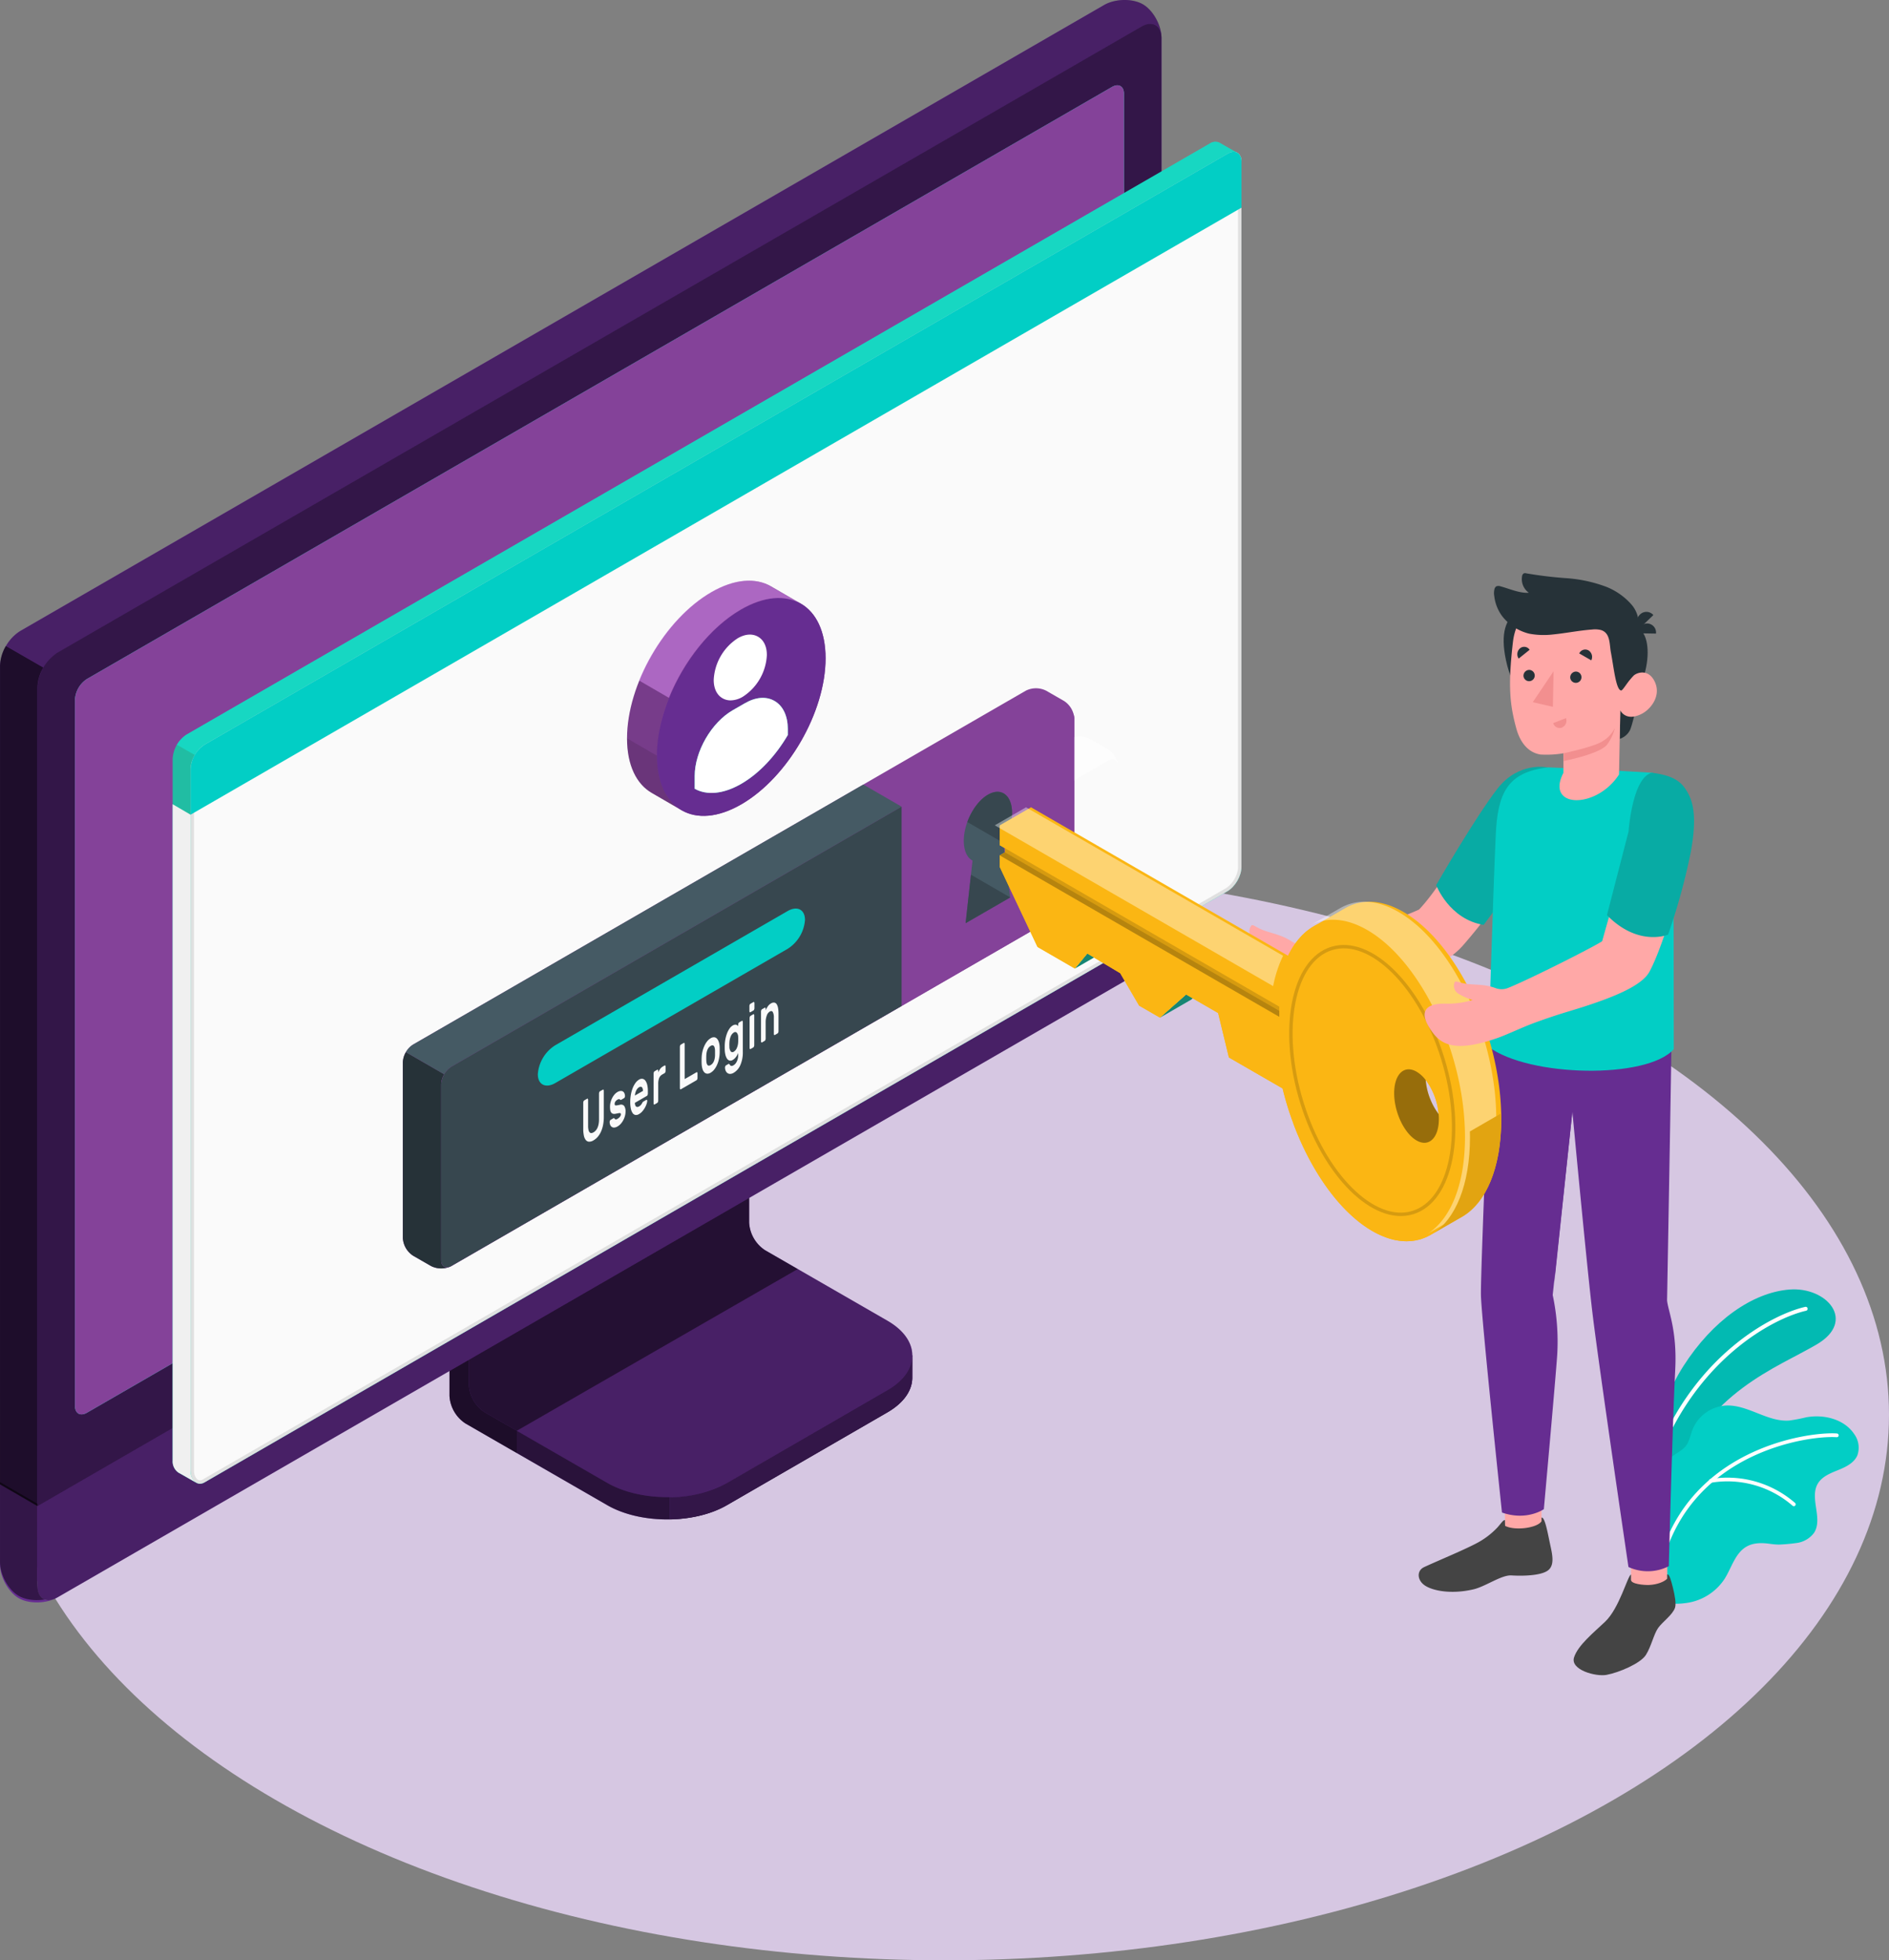
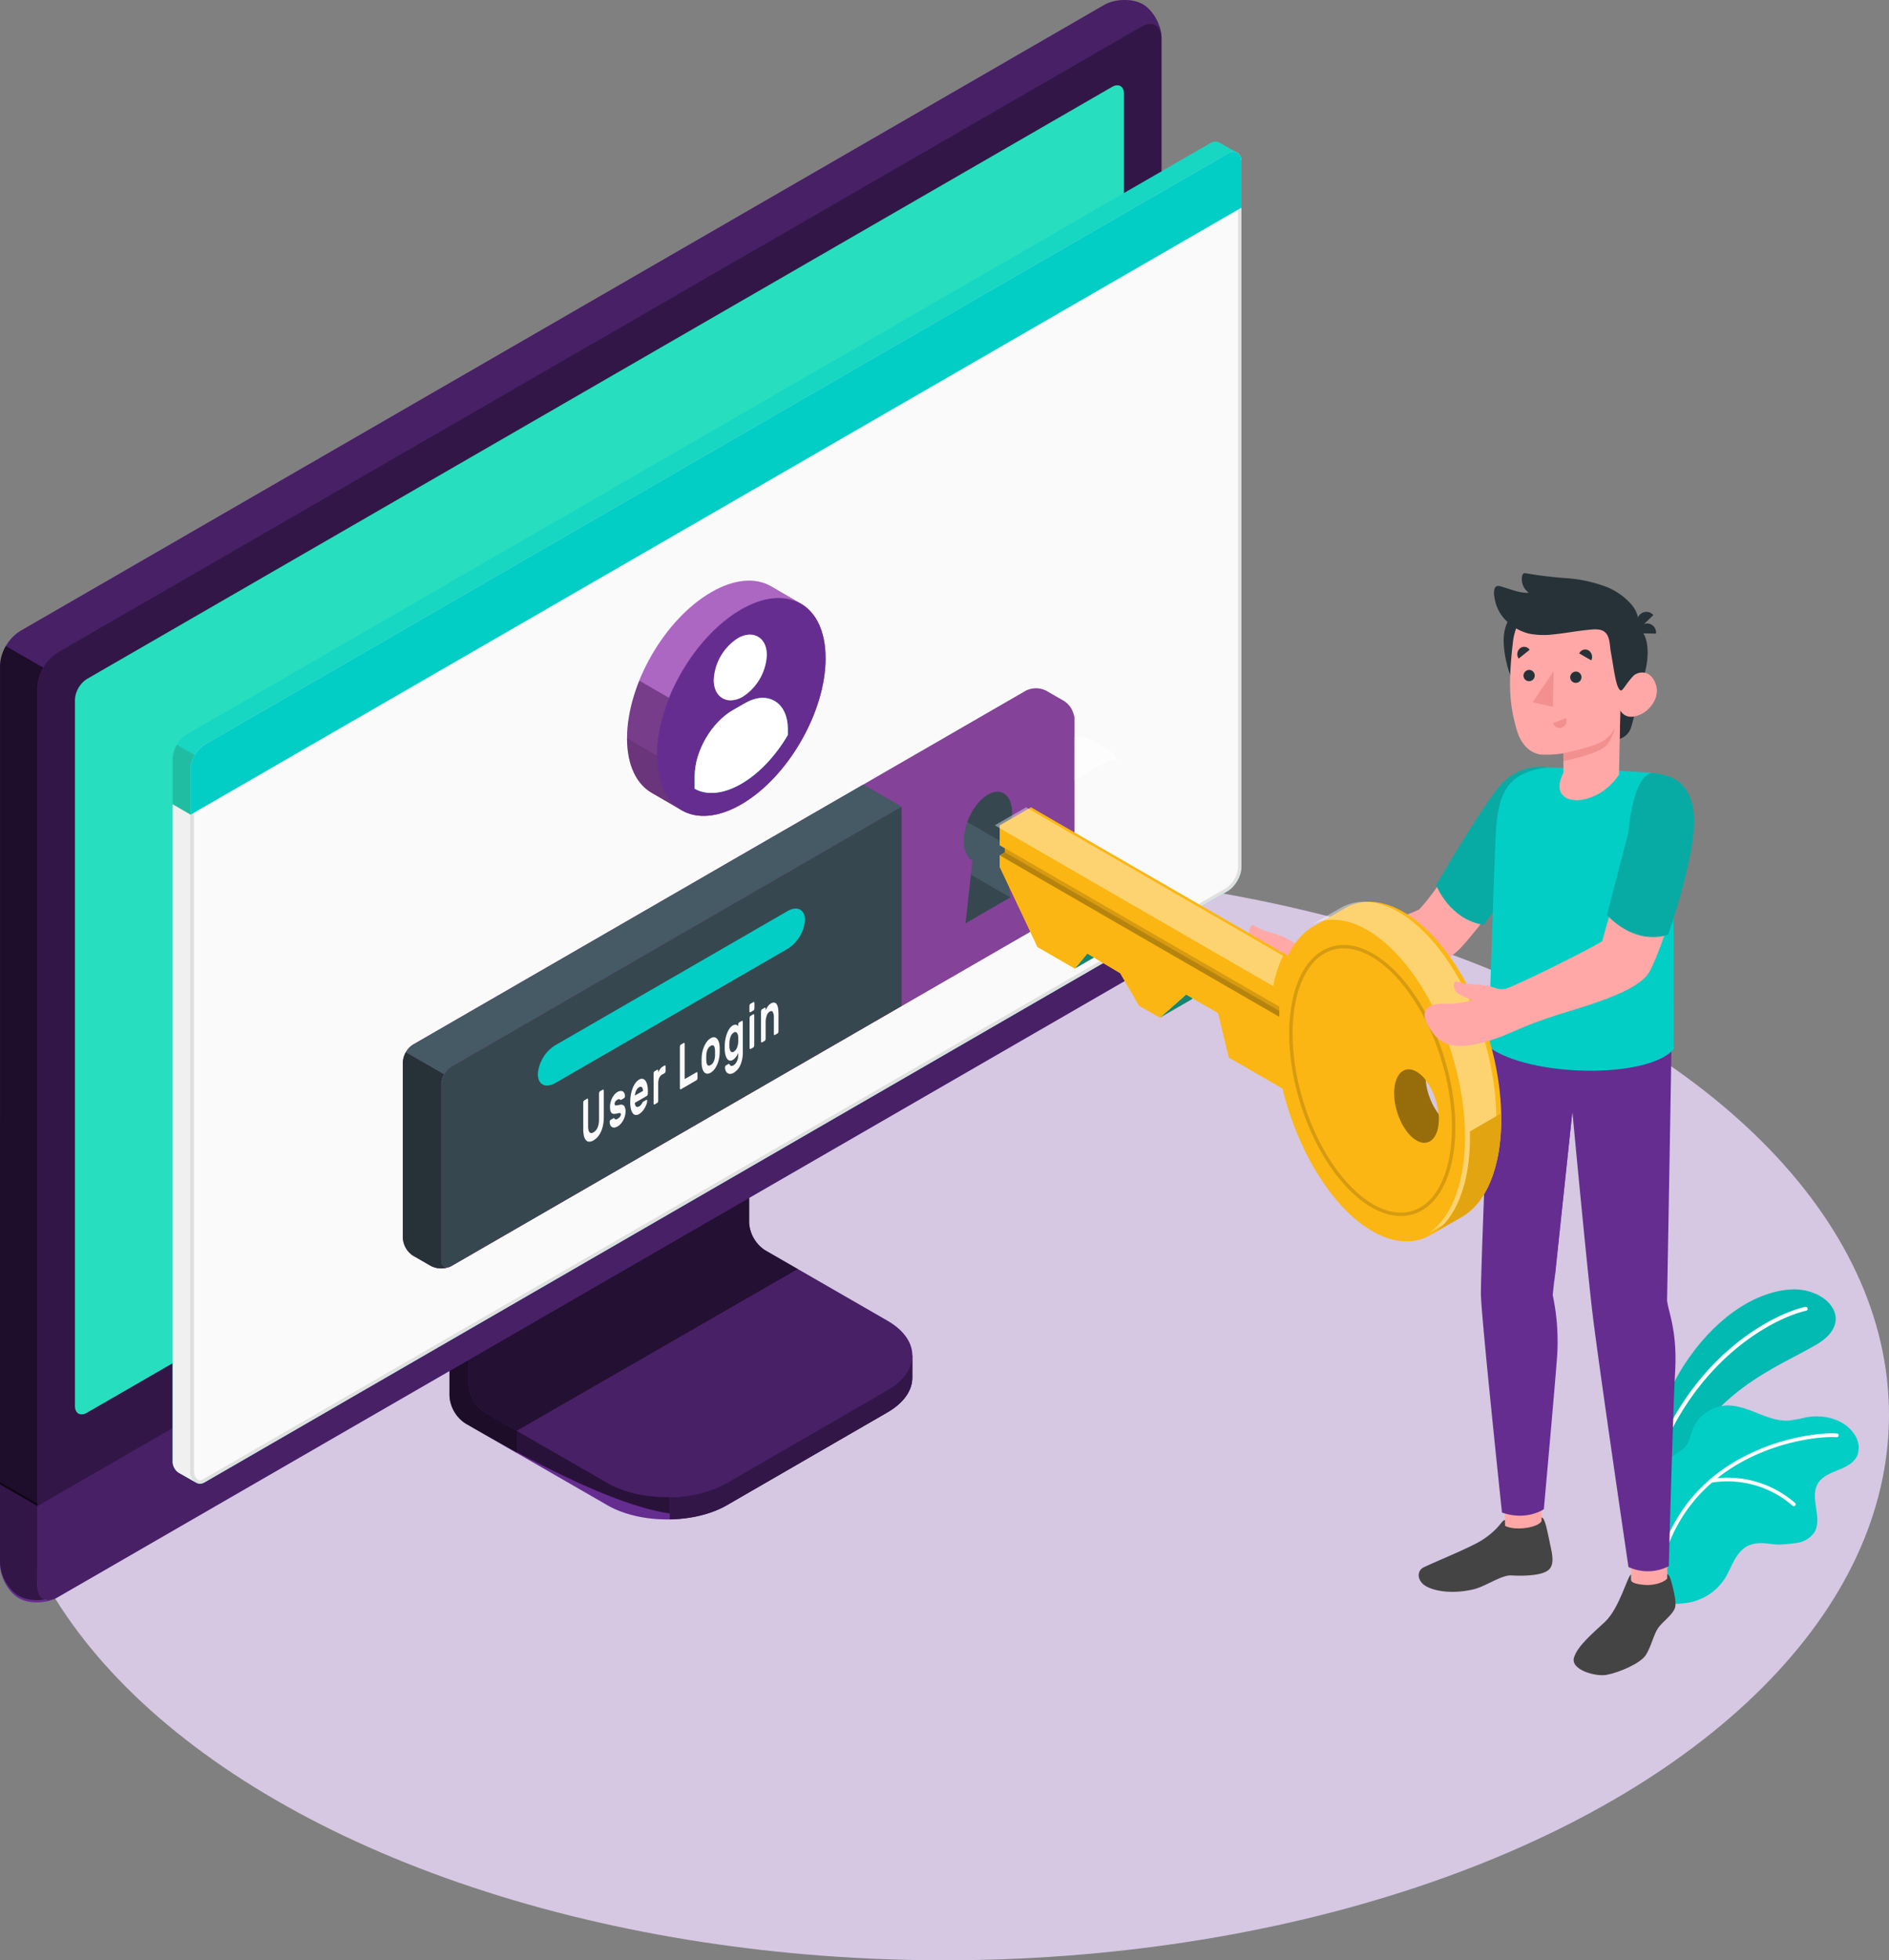
<svg xmlns="http://www.w3.org/2000/svg" width="557.045" height="577.852" viewBox="0 0 557.045 577.852">
  <rect x="0" y="0" width="557.045" height="577.852" fill="#808080" stroke="none" />
  <g id="login" transform="translate(-5.525 19.351)">
    <g id="Floor" transform="translate(5.527 236.892)">
      <ellipse id="Floor-2" data-name="Floor" cx="278.521" cy="160.804" rx="278.521" ry="160.804" transform="translate(0 0)" fill="#d6c7e2" />
    </g>
    <g id="Shadow" transform="translate(29.887 262.985)">
      <path id="Shadow-2" data-name="Shadow" d="M386.084,403.016c-17.745-10.245-17.745-26.855,0-37.1s46.514-10.244,64.259,0,17.744,26.854,0,37.1S403.829,413.261,386.084,403.016Z" transform="translate(23.493 -214.093)" fill="#d6c7e2" />
    </g>
    <g id="Device" transform="translate(5.526 -19.351)">
      <g id="Device-2" data-name="Device" transform="translate(0 0)">
        <g id="Group_692" data-name="Group 692" transform="translate(132.54 305.332)">
          <g id="Group_690" data-name="Group 690" transform="translate(0.009)">
            <path id="Path_3137" data-name="Path 3137" d="M237.616,392.857l47.325-27.364c4.878-2.816,7.317-6.507,7.319-10.2s.02-6.583.02-6.583l-49.1-27.688a10.41,10.41,0,0,1-4.71-8.159V254.516l-82.661,47.765,0,58.347a10.415,10.415,0,0,0,4.71,8.16l41.77,24.068C212.04,398.491,227.859,398.489,237.616,392.857Z" transform="translate(-155.803 -254.516)" fill="#662d91" />
          </g>
          <g id="Group_691" data-name="Group 691" transform="translate(0 0)" opacity="0.6">
-             <path id="Path_3138" data-name="Path 3138" d="M237.616,392.857l47.325-27.364c4.878-2.816,7.317-6.507,7.319-10.2s.02-6.583.02-6.583l-49.1-27.688a10.41,10.41,0,0,1-4.71-8.159V254.516l-82.661,47.765,0,58.347a10.415,10.415,0,0,0,4.71,8.16l41.77,24.068C212.04,398.491,227.859,398.489,237.616,392.857Z" transform="translate(-155.803 -254.516)" />
+             <path id="Path_3138" data-name="Path 3138" d="M237.616,392.857l47.325-27.364c4.878-2.816,7.317-6.507,7.319-10.2s.02-6.583.02-6.583l-49.1-27.688a10.41,10.41,0,0,1-4.71-8.159V254.516l-82.661,47.765,0,58.347a10.415,10.415,0,0,0,4.71,8.16C212.04,398.491,227.859,398.489,237.616,392.857Z" transform="translate(-155.803 -254.516)" />
          </g>
          <path id="Path_3139" data-name="Path 3139" d="M175.653,360.836v6.555l-15.15-8.732A10.42,10.42,0,0,1,155.8,350.5V292.158l15.748-9.085c.326,4,.68,8.133,1.006,12.159l-11.043,6.391v45.586a10.349,10.349,0,0,0,4.706,8.16Z" transform="translate(-155.797 -244.39)" opacity="0.3" />
          <path id="Path_3140" data-name="Path 3140" d="M160.012,354.866a10.413,10.413,0,0,0,4.711,8.16l36.06,20.771c9.757,5.634,25.577,5.635,35.336,0l47.348-27.361c9.758-5.631,9.76-14.762,0-20.4l-36.083-20.786a10.413,10.413,0,0,1-4.711-8.16V261.507l-82.662,47.765Z" transform="translate(-154.302 -252.037)" fill="#662d91" />
          <path id="Path_3141" data-name="Path 3141" d="M160.012,354.866a10.413,10.413,0,0,0,4.711,8.16l36.06,20.771c9.757,5.634,25.577,5.635,35.336,0l47.348-27.361c9.758-5.631,9.76-14.762,0-20.4l-36.083-20.786a10.413,10.413,0,0,1-4.711-8.16V261.507l-82.662,47.765Z" transform="translate(-154.301 -252.037)" opacity="0.3" />
          <path id="Path_3142" data-name="Path 3142" d="M256.981,320.805V320.8l-9.595-5.54a10.413,10.413,0,0,1-4.711-8.16V261.507l-82.664,47.765v45.594a10.413,10.413,0,0,0,4.711,8.16l9.429,5.444Z" transform="translate(-154.302 -252.037)" opacity="0.5" />
          <path id="Path_3143" data-name="Path 3143" d="M275.268,324.058v6.582c0,3.7-2.449,7.37-7.318,10.2l-47.333,27.348c-4.677,2.72-10.743,4.08-16.863,4.188v-6.555a35.417,35.417,0,0,0,16.863-4.188l47.333-27.376C272.819,331.455,275.268,327.757,275.268,324.058Z" transform="translate(-138.792 -229.858)" fill="#662d91" />
          <path id="Path_3144" data-name="Path 3144" d="M275.268,324.058v6.582c0,3.7-2.449,7.37-7.318,10.2l-47.333,27.348c-4.677,2.72-10.743,4.08-16.863,4.188v-6.555a35.417,35.417,0,0,0,16.863-4.188l47.333-27.376C272.819,331.455,275.268,327.757,275.268,324.058Z" transform="translate(-138.792 -229.81)" opacity="0.5" />
        </g>
        <path id="Path_3145" data-name="Path 3145" d="M63.477,493.939c3.051,1.761,8.16,1.666,11.412-.211L394.568,309.166a13.013,13.013,0,0,0,5.887-10.2V40.359c0-3.755-2.472-8.228-5.524-9.989s-8.16-1.666-11.412.211L63.845,215.143a13.014,13.014,0,0,0-5.888,10.2l0,258.607C57.953,487.706,60.426,492.177,63.477,493.939Z" transform="translate(-57.95 -29.109)" fill="#662d91" />
        <path id="Path_3146" data-name="Path 3146" d="M72,491.879,391.675,307.317a13.015,13.015,0,0,0,5.89-10.2V38.51c0-3.756-2.637-5.277-5.89-3.4L72,219.671a13.014,13.014,0,0,0-5.888,10.2l0,258.607C66.11,492.234,68.747,493.756,72,491.879Z" transform="translate(-55.058 -27.266)" fill="#662d91" />
        <path id="Path_3147" data-name="Path 3147" d="M72,491.879,391.675,307.317a13.015,13.015,0,0,0,5.89-10.2V38.51c0-3.756-2.637-5.277-5.89-3.4L72,219.671a13.014,13.014,0,0,0-5.888,10.2l0,258.607C66.11,492.234,68.747,493.756,72,491.879Z" transform="translate(-55.058 -27.266)" opacity="0.5" />
        <path id="Path_3148" data-name="Path 3148" d="M74.026,385.9c-3.265,1.441-7.779,1.387-10.554-.217-3.046-1.769-5.521-6.23-5.521-10.01V352.131l11.043,6.392V382.07C68.994,385.5,71.169,387.047,74.026,385.9Z" transform="translate(-57.951 85.429)" fill="#662d91" />
        <path id="Path_3149" data-name="Path 3149" d="M74.026,385.9c-3.265,1.441-7.779,1.387-10.554-.217-3.046-1.769-5.521-6.23-5.521-10.01V352.131l11.043,6.392V382.07C68.994,385.5,71.169,387.047,74.026,385.9Z" transform="translate(-57.948 84.753)" opacity="0.5" />
        <path id="Path_3150" data-name="Path 3150" d="M66.1,406.955l.009,23.537c0,3.755,2.637,5.277,5.888,3.4L391.678,249.332a13.017,13.017,0,0,0,5.888-10.2V215.543Z" transform="translate(-55.06 36.997)" fill="#662d91" />
        <path id="Path_3151" data-name="Path 3151" d="M66.11,406.9v23.587c0,3.755,2.637,5.277,5.888,3.4L391.675,249.332a13.016,13.016,0,0,0,5.888-10.2V215.543Z" transform="translate(-55.069 36.997)" opacity="0.3" />
        <path id="Path_3152" data-name="Path 3152" d="M74.264,436.937l0-208.138a7.809,7.809,0,0,1,3.533-6.12L380.085,48.154c1.951-1.126,3.533-.213,3.533,2.04l.011,208.144a7.811,7.811,0,0,1-3.534,6.12L77.8,438.977C75.846,440.1,74.264,439.19,74.264,436.937Z" transform="translate(-52.167 -22.527)" fill="#27debf" />
-         <path id="Path_3153" data-name="Path 3153" d="M74.264,436.937l0-208.138a7.809,7.809,0,0,1,3.533-6.12L380.085,48.154c1.951-1.126,3.533-.213,3.533,2.04l.011,208.144a7.811,7.811,0,0,1-3.534,6.12L77.8,438.977C75.846,440.1,74.264,439.19,74.264,436.937Z" transform="translate(-52.167 -22.527)" fill="#844299" />
        <path id="Path_3154" data-name="Path 3154" d="M189.9,291.923a12.214,12.214,0,0,0-5.525,9.571c0,3.523,2.475,4.951,5.527,3.189a12.213,12.213,0,0,0,5.525-9.57C195.424,291.59,192.95,290.163,189.9,291.923Z" transform="translate(-13.123 63.813)" fill="#27debf" />
        <path id="Path_3155" data-name="Path 3155" d="M70.734,176.044a12.5,12.5,0,0,0-1.741,5.821V423.218l-11.043-6.392L57.958,175.5a12.178,12.178,0,0,1,1.734-5.821Z" transform="translate(-57.951 20.735)" opacity="0.7" />
        <path id="Path_3156" data-name="Path 3156" d="M399.942,39.384c-.417-3.036-2.869-4.136-5.836-2.437L74.441,221.52a12.1,12.1,0,0,0-4.164,4.373l-11.043-6.379a12.115,12.115,0,0,1,4.163-4.373L383.064,30.583c3.259-1.88,8.355-1.978,11.419-.209C397.268,31.976,399.566,35.861,399.942,39.384Z" transform="translate(-57.435 -29.108)" opacity="0.3" />
      </g>
    </g>
    <g id="Window" transform="translate(56.441 22.429)">
      <g id="Window-2" data-name="Window" transform="translate(-0.001 0)">
        <g id="Window-3" data-name="Window">
          <g id="Window-4" data-name="Window">
            <path id="Path_3157" data-name="Path 3157" d="M404.321,60.27a2.9,2.9,0,0,0-3,.238L99.667,234.688a9.117,9.117,0,0,0-4.127,7.145l0,206.87a4.02,4.02,0,0,0,1.739,3.586c.676.363,4.22,2.426,5.272,2.991a2.368,2.368,0,0,0,2.392-.138L406.586,280.893a9.106,9.106,0,0,0,4.13-7.141V65.879a2.855,2.855,0,0,0-1.28-2.711C408.695,62.781,405.081,60.725,404.321,60.27Z" transform="translate(-95.537 -59.952)" fill="#27debf" />
            <g id="Group_693" data-name="Group 693" transform="translate(0 2.981)">
              <g id="Path_3158" data-name="Path 3158" transform="translate(-94.156 -62.153)" fill="#fafafa" stroke-miterlimit="10">
                <path d="M 102.202 454.262 C 100.931 454.262 99.935 452.792 99.935 450.915 L 99.935 244.045 C 99.935 242.858 100.34 241.503 101.076 240.228 C 101.812 238.952 102.783 237.923 103.811 237.33 L 405.457 63.149 C 406.02 62.825 406.571 62.653 407.051 62.653 C 408.168 62.653 408.835 63.568 408.835 65.099 L 408.835 272.972 C 408.835 274.158 408.429 275.513 407.692 276.787 C 406.955 278.061 405.983 279.088 404.955 279.68 L 103.315 453.93 C 102.933 454.15 102.558 454.262 102.202 454.262 Z" stroke="none" />
                <path d="M 407.051 63.153 C 406.659 63.153 406.194 63.302 405.707 63.582 L 104.061 237.763 C 102.096 238.898 100.435 241.775 100.435 244.045 L 100.435 450.915 C 100.435 452.485 101.228 453.762 102.202 453.762 C 102.469 453.762 102.76 453.672 103.065 453.497 L 404.706 279.247 C 406.673 278.114 408.335 275.241 408.335 272.972 L 408.335 65.099 C 408.335 64.436 408.187 63.886 407.919 63.55 C 407.706 63.283 407.422 63.153 407.051 63.153 M 407.051 62.153 C 408.405 62.153 409.335 63.232 409.335 65.099 L 409.335 272.972 C 409.335 275.604 407.484 278.801 405.204 280.113 L 103.565 454.363 C 101.284 455.675 99.435 453.546 99.435 450.915 L 99.435 244.045 C 99.435 241.413 101.281 238.213 103.561 236.897 L 405.207 62.716 C 405.87 62.334 406.496 62.153 407.051 62.153 Z" stroke="none" fill="#e0e0e0" />
              </g>
              <path id="Path_3159" data-name="Path 3159" d="M97.277,401.172c.447.237,3.655,2.067,5.061,2.868a4.2,4.2,0,0,1-1.517-3.465V207.206l-5.283-3.091V397.589A4.014,4.014,0,0,0,97.277,401.172Z" transform="translate(-95.538 -11.816)" fill="#f0f0f0" />
            </g>
            <g id="Group_694" data-name="Group 694">
              <path id="Path_3160" data-name="Path 3160" d="M409.332,65.068c-.016-2.608-1.854-3.661-4.125-2.352L103.561,236.9a9.121,9.121,0,0,0-4.126,7.148l0,13.5L409.332,78.611Z" transform="translate(-94.156 -59.172)" fill="#02cec5" />
              <path id="Path_3161" data-name="Path 3161" d="M406.258,63.5,104.618,237.676a8.489,8.489,0,0,0-2.907,3.064L96.467,237.7a8.25,8.25,0,0,1,2.872-3.014l301.65-174.18a2.9,2.9,0,0,1,3-.245c.741.454,4.167,2.4,5.036,2.869A2.985,2.985,0,0,0,406.258,63.5Z" transform="translate(-95.209 -59.952)" fill="#02cec5" opacity="0.4" />
              <path id="Path_3162" data-name="Path 3162" d="M95.538,208.717l0-13.417a8.512,8.512,0,0,1,1.256-4.126l5.257,3.023a8.333,8.333,0,0,0-1.233,4.1v13.5Z" transform="translate(-95.538 -13.423)" opacity="0.15" />
            </g>
          </g>
        </g>
        <g id="Group_699" data-name="Group 699" transform="translate(67.881 161.11)">
          <g id="Group_695" data-name="Group 695">
            <path id="Path_3163" data-name="Path 3163" d="M329.332,179.612,148.665,283.92a6.663,6.663,0,0,0-3.015,5.222v51.794a6.651,6.651,0,0,0,3.018,5.218l5.277,3.037a6.678,6.678,0,0,0,6.032,0L340.62,244.893a6.664,6.664,0,0,0,3.017-5.222l.022-51.809a6.648,6.648,0,0,0-3.015-5.218l-5.279-3.037A6.674,6.674,0,0,0,329.332,179.612Z" transform="translate(-145.65 -178.89)" fill="#844299" />
            <path id="Path_3164" data-name="Path 3164" d="M343.4,187.374c-.209-1.559-1.477-2.131-2.994-1.253l-180.66,104.3a6.056,6.056,0,0,0-2.131,2.255l-11.308-6.53a6.152,6.152,0,0,1,2.117-2.228L329.1,179.617a6.664,6.664,0,0,1,6.029-.014l5.279,3.036A6.732,6.732,0,0,1,343.4,187.374Z" transform="translate(-132.492 -164.702)" fill="#fff" opacity="0.5" />
            <path id="Path_3165" data-name="Path 3165" d="M159.466,321.351a6.723,6.723,0,0,1-5.515-.237l-5.279-3.036a6.657,6.657,0,0,1-3.022-5.222v-51.79a6.244,6.244,0,0,1,.891-2.994l11.308,6.53a6.048,6.048,0,0,0-.891,2.966v51.8C156.959,321.1,158.045,321.894,159.466,321.351Z" transform="translate(-145.65 -150.813)" fill="#263238" />
            <path id="Path_3166" data-name="Path 3166" d="M157.016,288.645,337.684,184.337c1.665-.962,3.014-.182,3.013,1.741l-.022,51.809a6.664,6.664,0,0,1-3.017,5.222L157.016,347.4c-1.665.96-3.014.182-3.014-1.741V293.867A6.661,6.661,0,0,1,157.016,288.645Z" transform="translate(-142.688 -177.104)" fill="#844299" />
            <path id="Path_3167" data-name="Path 3167" d="M281.205,199.838,148.426,276.494a6.152,6.152,0,0,0-2.117,2.228l11.308,6.53A6.056,6.056,0,0,1,159.748,283l132.745-76.641Z" transform="translate(-145.416 -171.462)" fill="#455a64" />
            <path id="Path_3168" data-name="Path 3168" d="M289.765,204.652,157.016,281.3A6.661,6.661,0,0,0,154,286.518v51.794c0,1.922,1.349,2.7,3.014,1.741L289.765,263.41Z" transform="translate(-142.688 -169.755)" fill="#37474f" />
          </g>
          <g id="Group_696" data-name="Group 696" transform="translate(39.803 64.94)">
            <path id="Path_3169" data-name="Path 3169" d="M180.173,267.122l68.5-39.548c2.841-1.64,5.142-.474,5.142,2.6a11.028,11.028,0,0,1-5.143,8.541l-68.492,39.544c-2.841,1.64-5.143.475-5.145-2.6A11.024,11.024,0,0,1,180.173,267.122Z" transform="translate(-175.034 -226.83)" fill="#02cec5" />
          </g>
          <g id="Group_697" data-name="Group 697" transform="translate(53.201 92.464)">
            <path id="Path_3170" data-name="Path 3170" d="M190.7,266.244a.141.141,0,0,1,.2.037.464.464,0,0,1,.085.306V274.3a12.261,12.261,0,0,1-.192,2.216,9,9,0,0,1-.57,1.948,6.551,6.551,0,0,1-.951,1.594,4.832,4.832,0,0,1-1.323,1.128,2.428,2.428,0,0,1-1.329.4,1.316,1.316,0,0,1-.947-.5,3.044,3.044,0,0,1-.566-1.292,9.349,9.349,0,0,1-.186-2v-7.713a1,1,0,0,1,.087-.406.522.522,0,0,1,.2-.265l.859-.5a.141.141,0,0,1,.2.034.479.479,0,0,1,.084.307v7.62a5.451,5.451,0,0,0,.118,1.249,1.532,1.532,0,0,0,.326.7.634.634,0,0,0,.508.217,1.451,1.451,0,0,0,.646-.214,2.707,2.707,0,0,0,.65-.535,3.031,3.031,0,0,0,.513-.806,4.949,4.949,0,0,0,.333-1.085,7.067,7.067,0,0,0,.122-1.387v-7.618a1.034,1.034,0,0,1,.084-.405.527.527,0,0,1,.2-.268Z" transform="translate(-184.925 -240.388)" fill="#fafafa" />
            <path id="Path_3171" data-name="Path 3171" d="M193.981,273.432a.46.46,0,0,0-.076-.3.333.333,0,0,0-.257-.095,2.08,2.08,0,0,0-.493.058c-.206.043-.466.093-.783.152a1.6,1.6,0,0,1-.772-.024.97.97,0,0,1-.493-.375,1.782,1.782,0,0,1-.26-.707,6.1,6.1,0,0,1-.073-1,5.168,5.168,0,0,1,.149-1.2,5.874,5.874,0,0,1,.428-1.216,5.439,5.439,0,0,1,.683-1.081,3.366,3.366,0,0,1,.921-.8,2.188,2.188,0,0,1,.925-.325,1.146,1.146,0,0,1,.694.144,1.161,1.161,0,0,1,.444.524,2.173,2.173,0,0,1,.18.79.879.879,0,0,1-.08.4.555.555,0,0,1-.207.268l-.814.47c-.1.061-.186.073-.238.035s-.11-.084-.173-.135a.475.475,0,0,0-.255-.087.958.958,0,0,0-.475.171,1.948,1.948,0,0,0-.561.492,1.166,1.166,0,0,0-.245.745.678.678,0,0,0,.06.314.264.264,0,0,0,.221.125,1.79,1.79,0,0,0,.457-.027q.291-.045.757-.145a1.206,1.206,0,0,1,1.326.351,2.89,2.89,0,0,1,.387,1.667,4.873,4.873,0,0,1-.158,1.193,5.966,5.966,0,0,1-.461,1.225,5.381,5.381,0,0,1-.742,1.107,3.813,3.813,0,0,1-.988.824,2.161,2.161,0,0,1-.99.336,1.162,1.162,0,0,1-.723-.194,1.29,1.29,0,0,1-.456-.582,2.244,2.244,0,0,1-.169-.824.882.882,0,0,1,.08-.4.568.568,0,0,1,.206-.271l.815-.47c.106-.06.186-.062.238-.005s.112.122.179.2a.459.459,0,0,0,.28.14.96.96,0,0,0,.54-.182,2.8,2.8,0,0,0,.328-.226,2.445,2.445,0,0,0,.313-.3,1.781,1.781,0,0,0,.237-.363A.916.916,0,0,0,193.981,273.432Z" transform="translate(-182.889 -240.279)" fill="#fafafa" />
            <path id="Path_3172" data-name="Path 3172" d="M195.15,270.7a12.249,12.249,0,0,1,.18-2.087,10.281,10.281,0,0,1,.52-1.918,6.894,6.894,0,0,1,.82-1.554,3.469,3.469,0,0,1,1.074-1.015,1.5,1.5,0,0,1,1.074-.237,1.415,1.415,0,0,1,.821.564,3.382,3.382,0,0,1,.523,1.219,7.487,7.487,0,0,1,.186,1.728v.847a.986.986,0,0,1-.087.405.531.531,0,0,1-.2.268l-3.534,2.041a2.063,2.063,0,0,0,.1.7.837.837,0,0,0,.27.4.559.559,0,0,0,.391.112,1.049,1.049,0,0,0,.455-.15,2.125,2.125,0,0,0,.55-.439,2.616,2.616,0,0,0,.35-.512,2.908,2.908,0,0,1,.19-.317.649.649,0,0,1,.2-.171l.847-.49a.153.153,0,0,1,.206.03.425.425,0,0,1,.079.313,3.339,3.339,0,0,1-.163.772,6.059,6.059,0,0,1-.462,1.076,6.592,6.592,0,0,1-.756,1.113,3.824,3.824,0,0,1-1.042.882,1.594,1.594,0,0,1-1.074.256,1.283,1.283,0,0,1-.82-.572,3.6,3.6,0,0,1-.52-1.309A9.364,9.364,0,0,1,195.15,270.7Zm2.594-4.32a1.788,1.788,0,0,0-.523.465,3.049,3.049,0,0,0-.367.624,3.766,3.766,0,0,0-.226.7,4.617,4.617,0,0,0-.1.65l2.392-1.382a4.73,4.73,0,0,0-.08-.547,1.139,1.139,0,0,0-.19-.454.53.53,0,0,0-.349-.211A.9.9,0,0,0,197.744,266.376Z" transform="translate(-181.299 -241.225)" fill="#fafafa" />
            <path id="Path_3173" data-name="Path 3173" d="M202.8,263.635a2.134,2.134,0,0,0-.916,1.027,4.69,4.69,0,0,0-.28,1.791v4.891a1.038,1.038,0,0,1-.084.405.529.529,0,0,1-.2.267l-.8.465a.143.143,0,0,1-.2-.035.465.465,0,0,1-.085-.307v-8.767a1.011,1.011,0,0,1,.085-.405.538.538,0,0,1,.2-.268l.8-.463a.141.141,0,0,1,.2.035.472.472,0,0,1,.084.306v.435a5.753,5.753,0,0,1,.588-1.036,2.628,2.628,0,0,1,.821-.719l.475-.274a.145.145,0,0,1,.2.035.474.474,0,0,1,.084.307v1.241a1.04,1.04,0,0,1-.084.406.537.537,0,0,1-.2.267Z" transform="translate(-179.498 -242.254)" fill="#fafafa" />
            <path id="Path_3174" data-name="Path 3174" d="M210.875,264.715a.141.141,0,0,1,.2.035.472.472,0,0,1,.084.306v1.337a1.045,1.045,0,0,1-.084.406.531.531,0,0,1-.2.266l-4.634,2.677a.144.144,0,0,1-.2-.035.473.473,0,0,1-.084-.307V257.246a1.038,1.038,0,0,1,.084-.405.537.537,0,0,1,.2-.267l.856-.5a.143.143,0,0,1,.2.035.47.47,0,0,1,.085.307v10.308Z" transform="translate(-177.468 -243.993)" fill="#fafafa" />
            <path id="Path_3175" data-name="Path 3175" d="M213.358,255.127a1.779,1.779,0,0,1,1.054-.289,1.264,1.264,0,0,1,.814.414,2.552,2.552,0,0,1,.549,1,5.329,5.329,0,0,1,.24,1.479c.007.108.011.251.011.427V259.2c0,.169,0,.312-.011.429a9.9,9.9,0,0,1-.242,1.758,8.539,8.539,0,0,1-.546,1.621,6.458,6.458,0,0,1-.814,1.345,3.758,3.758,0,0,1-1.054.928,1.779,1.779,0,0,1-1.054.288,1.284,1.284,0,0,1-.813-.4,2.476,2.476,0,0,1-.546-.992,5.935,5.935,0,0,1-.244-1.479c-.007-.108-.011-.247-.015-.413s-.005-.337-.005-.513,0-.354.005-.531.008-.324.015-.44a9.225,9.225,0,0,1,.237-1.757,9.125,9.125,0,0,1,.553-1.635,6.438,6.438,0,0,1,.813-1.353A3.736,3.736,0,0,1,213.358,255.127Zm1.281,3.492a3.008,3.008,0,0,0-.154-.879.9.9,0,0,0-.3-.438.514.514,0,0,0-.39-.085,1.324,1.324,0,0,0-.435.167,2.13,2.13,0,0,0-.433.336,2.225,2.225,0,0,0-.391.536,3.537,3.537,0,0,0-.3.786,5.309,5.309,0,0,0-.153,1.057c-.007.106-.012.233-.015.386s-.007.31-.007.473,0,.321.007.477.008.274.015.359a3.041,3.041,0,0,0,.153.878.906.906,0,0,0,.3.439.51.51,0,0,0,.391.084,1.316,1.316,0,0,0,.433-.167,2.173,2.173,0,0,0,.435-.335,2.248,2.248,0,0,0,.39-.535,3.574,3.574,0,0,0,.3-.787,5.194,5.194,0,0,0,.154-1.058c.005-.089.009-.214.009-.372v-.948C214.649,258.839,214.644,258.717,214.639,258.619Z" transform="translate(-175.792 -244.425)" fill="#fafafa" />
            <path id="Path_3176" data-name="Path 3176" d="M218.374,264.321a1.891,1.891,0,0,0,.458-.385,2.862,2.862,0,0,0,.421-.63,4.114,4.114,0,0,0,.435-1.868v-.7c-.057.145-.13.31-.224.494a4.228,4.228,0,0,1-.333.561,4.1,4.1,0,0,1-.454.544,2.668,2.668,0,0,1-.588.451,1.23,1.23,0,0,1-.956.187,1.306,1.306,0,0,1-.73-.557,3.458,3.458,0,0,1-.477-1.135,7.281,7.281,0,0,1-.2-1.552c-.007-.184-.008-.4-.008-.653s0-.47.008-.664a10.948,10.948,0,0,1,.2-1.779,9.962,9.962,0,0,1,.477-1.685,6.442,6.442,0,0,1,.73-1.4,3.014,3.014,0,0,1,.956-.918,1.663,1.663,0,0,1,.588-.226,1.1,1.1,0,0,1,.454.019.851.851,0,0,1,.333.175,1.334,1.334,0,0,1,.224.238v-.433a1.015,1.015,0,0,1,.084-.405.529.529,0,0,1,.2-.267l.8-.465a.142.142,0,0,1,.2.035.464.464,0,0,1,.085.306v8.824a9.273,9.273,0,0,1-.715,3.846,4.853,4.853,0,0,1-1.975,2.3,2.145,2.145,0,0,1-1,.325,1.342,1.342,0,0,1-.8-.217,1.59,1.59,0,0,1-.54-.649,2.456,2.456,0,0,1-.221-.971.848.848,0,0,1,.08-.4.543.543,0,0,1,.206-.27l.719-.416a.182.182,0,0,1,.252.033,1.923,1.923,0,0,1,.182.226.616.616,0,0,0,.375.309A1.087,1.087,0,0,0,218.374,264.321Zm-1.268-6.566a8.056,8.056,0,0,0,0,1.055,2.317,2.317,0,0,0,.424,1.513.685.685,0,0,0,.876.03,2.3,2.3,0,0,0,.874-1.05,4.729,4.729,0,0,0,.408-1.8c.014-.2.022-.439.022-.727s-.008-.523-.022-.7a2.023,2.023,0,0,0-.408-1.307.656.656,0,0,0-.874-.061,2.3,2.3,0,0,0-.876,1.046A5.234,5.234,0,0,0,217.106,257.755Z" transform="translate(-174.005 -245.697)" fill="#fafafa" />
            <path id="Path_3177" data-name="Path 3177" d="M222.289,247.177a.143.143,0,0,1,.2.032.477.477,0,0,1,.085.309v1.468a1.028,1.028,0,0,1-.085.406.552.552,0,0,1-.2.268l-.908.524a.145.145,0,0,1-.2-.035.472.472,0,0,1-.085-.309v-1.467a1.022,1.022,0,0,1,.085-.406.518.518,0,0,1,.2-.266Zm.234,12.713a1.013,1.013,0,0,1-.085.406.543.543,0,0,1-.2.267l-.8.465a.143.143,0,0,1-.2-.035.466.466,0,0,1-.085-.308v-8.767a1.006,1.006,0,0,1,.085-.405.532.532,0,0,1,.2-.268l.8-.463a.144.144,0,0,1,.2.035.461.461,0,0,1,.085.307Z" transform="translate(-172.1 -247.15)" fill="#fafafa" />
            <path id="Path_3178" data-name="Path 3178" d="M228.781,255.718a1.033,1.033,0,0,1-.084.405.535.535,0,0,1-.2.267l-.806.466a.143.143,0,0,1-.2-.037.464.464,0,0,1-.084-.306v-4.779a3.382,3.382,0,0,0-.3-1.635q-.3-.506-.91-.152a2.171,2.171,0,0,0-.883,1.187,5.672,5.672,0,0,0-.322,1.993v4.779a1.04,1.04,0,0,1-.085.405.535.535,0,0,1-.2.267l-.8.465a.143.143,0,0,1-.2-.035.468.468,0,0,1-.085-.307v-8.768a1.02,1.02,0,0,1,.085-.4.54.54,0,0,1,.2-.267l.8-.463a.141.141,0,0,1,.2.034.476.476,0,0,1,.085.308v.433a6.483,6.483,0,0,1,.646-1.181,2.689,2.689,0,0,1,.878-.826,1.5,1.5,0,0,1,1.078-.267,1.111,1.111,0,0,1,.7.555,3.327,3.327,0,0,1,.377,1.185,11.017,11.017,0,0,1,.111,1.62Z" transform="translate(-171.205 -247.106)" fill="#fafafa" />
          </g>
          <g id="Group_698" data-name="Group 698" transform="translate(165.414 30.52)">
            <path id="Path_3179" data-name="Path 3179" d="M281.46,232.551l-13.158,7.6,2.039-18.455c-1.573-.832-2.576-2.878-2.576-5.819,0-5.241,3.187-11.328,7.118-13.6s7.116.141,7.116,5.382a17.877,17.877,0,0,1-2.576,8.794Z" transform="translate(-267.764 -201.421)" fill="#455a64" />
            <path id="Path_3180" data-name="Path 3180" d="M281.319,226.152l-11.58-6.685-1.578,14.282Z" transform="translate(-267.623 -195.022)" fill="#37474f" />
            <path id="Path_3181" data-name="Path 3181" d="M274.608,202.274c-2.572,1.485-4.818,4.607-6.07,8.054l10.609,6.125v0a17.877,17.877,0,0,0,2.576-8.794C281.724,202.415,278.538,200.006,274.608,202.274Z" transform="translate(-267.49 -201.421)" fill="#37474f" />
          </g>
        </g>
        <g id="Group_705" data-name="Group 705" transform="translate(133.99 129.39)">
          <g id="Group_701" data-name="Group 701">
            <g id="Group_700" data-name="Group 700">
              <path id="Path_3182" data-name="Path 3182" d="M236.909,157.139c-4.5-2.6-10.717-2.235-17.589,1.733-13.734,7.93-24.867,27.215-24.865,43.074,0,7.958,2.807,13.538,7.336,16.122,1.178.673,7.575,4.394,8.763,5.081,4.5,2.6,10.715,2.23,17.583-1.735C241.87,213.484,253,194.2,253,178.338c0-7.926-2.782-13.49-7.278-16.09" transform="translate(-194.454 -155.471)" fill="#844299" />
              <path id="Path_3183" data-name="Path 3183" d="M225.826,162.644c-13.733,7.934-24.868,27.216-24.865,43.074s11.136,22.288,24.869,14.359S250.708,192.862,250.695,177,239.546,154.715,225.826,162.644Z" transform="translate(-192.147 -154.134)" fill="#662d91" />
              <path id="Path_3184" data-name="Path 3184" d="M236.642,190.126v1.811c-3.541,6.043-8.389,11.305-13.73,14.382s-10.188,3.423-13.73,1.455v-3.75c0-7.24,4.917-15.758,11.188-19.388l3.611-2.077c3.205-1.85,6.311-2.087,8.753-.673C235.228,183.321,236.642,186.319,236.642,190.126Z" transform="translate(-189.232 -146.43)" fill="#27debf" />
              <path id="Path_3185" data-name="Path 3185" d="M235.96,157.139l8.813,5.11c-4.5-2.606-10.719-2.239-17.588,1.731-8.992,5.2-16.87,15.262-21.239,26.043l-8.813-5.114c4.367-10.781,12.241-20.844,21.239-26.038C225.245,154.905,231.461,154.534,235.96,157.139Z" transform="translate(-193.621 -155.478)" fill="#e89eff" opacity="0.4" />
              <path id="Path_3186" data-name="Path 3186" d="M210.223,210.793c-1.551-.9-7.345-4.27-8.432-4.89-4.53-2.585-7.336-8.163-7.336-16.12l8.814,5.112C203.272,202.626,205.922,208.116,210.223,210.793Z" transform="translate(-194.454 -143.307)" opacity="0.2" />
              <path id="Path_3187" data-name="Path 3187" d="M198.083,177.2l8.813,5.114a46.168,46.168,0,0,0-3.628,17.033v0l-8.814-5.112A46.214,46.214,0,0,1,198.083,177.2Z" transform="translate(-194.454 -147.767)" opacity="0.1" />
            </g>
          </g>
          <g id="Group_704" data-name="Group 704" transform="translate(19.95 15.892)">
            <g id="Group_702" data-name="Group 702" transform="translate(5.615)">
              <path id="Path_3188" data-name="Path 3188" d="M218.316,186.6a4.737,4.737,0,0,1-2.391-.624c-1.677-.967-2.6-2.885-2.6-5.4a15.483,15.483,0,0,1,7.1-12.3v0c2.166-1.256,4.282-1.411,5.97-.444s2.6,2.885,2.6,5.4a15.5,15.5,0,0,1-7.1,12.3A7.26,7.26,0,0,1,218.316,186.6Z" transform="translate(-213.327 -167.204)" fill="#fff" />
            </g>
            <g id="Group_703" data-name="Group 703" transform="translate(0 18.654)">
              <path id="Path_3189" data-name="Path 3189" d="M232.734,181.887c-2.442-1.414-5.548-1.177-8.753.673l-3.611,2.077c-6.27,3.63-11.188,12.148-11.188,19.388v3.75c3.542,1.968,8.379,1.632,13.73-1.455s10.189-8.339,13.73-14.382v-1.811C236.642,186.319,235.228,183.321,232.734,181.887Z" transform="translate(-209.182 -180.975)" fill="#fff" />
            </g>
          </g>
        </g>
      </g>
    </g>
    <g id="Plants" transform="translate(491.47 360.728)">
      <g id="Plants-2" data-name="Plants" transform="translate(0 0)">
        <g id="Group_708" data-name="Group 708">
          <g id="Group_706" data-name="Group 706">
            <path id="Path_3190" data-name="Path 3190" d="M432.154,371.658s1.954-17.184,10.5-30.52,20.293-21.661,31.251-22.528,19.809,9.216,8.083,16.141-32.558,13.989-42.144,39.885Z" transform="translate(-432.154 -318.558)" fill="#02cec5" />
            <path id="Path_3191" data-name="Path 3191" d="M432.154,371.658s1.954-17.184,10.5-30.52,20.293-21.661,31.251-22.528,19.809,9.216,8.083,16.141-32.558,13.989-42.144,39.885Z" transform="translate(-432.154 -318.558)" opacity="0.1" />
          </g>
          <g id="Group_707" data-name="Group 707" transform="translate(2.733 5.144)">
            <path id="Path_3192" data-name="Path 3192" d="M434.492,365.548a.548.548,0,0,1-.116-.034.585.585,0,0,1-.321-.762c11.563-28.481,33.579-40.373,43.606-42.682a.585.585,0,1,1,.262,1.14c-9.821,2.261-31.4,13.948-42.785,41.982A.584.584,0,0,1,434.492,365.548Z" transform="translate(-434.011 -322.054)" fill="#fff" />
          </g>
        </g>
        <g id="Group_713" data-name="Group 713" transform="translate(3.3 34.227)">
          <g id="Group_710" data-name="Group 710" transform="translate(0.786)">
            <g id="Group_709" data-name="Group 709">
              <path id="Path_3193" data-name="Path 3193" d="M492.6,356.568c-.992,2.236-3.434,3.4-5.707,4.317s-4.738,1.9-5.965,4.012c-2.473,4.273,1.588,10.28-1.068,14.44a7.651,7.651,0,0,1-5.223,3.029,51.092,51.092,0,0,1-5.135.458,20.145,20.145,0,0,1-2.439-.19c-2.356-.341-4.911-.452-7.07.755-3.4,1.907-4.439,6.2-6.5,9.5a16.125,16.125,0,0,1-11.438,7.174c-1.526.2-4.364.477-5.919-.39a2.736,2.736,0,0,1-.321-.2c-.01,0-.019-.015-.028-.028-.213-.241-.483-.547-.6-.714a.318.318,0,0,1-.06-.1c-.6-2.214.381-4.521.421-6.809,0-.144.006-.278,0-.415-.1-2.66-.171-5.306-.232-7.958q-.185-7.325-.146-14.662c.034-3.174-.349-6.649.995-9.639,1.487-3.288,5.185-3.361,6.583-6.587.559-1.286.858-2.665,1.4-3.964a11.364,11.364,0,0,1,9.681-6.758c6.455-.33,12.249,4.9,18.7,4.423a48.575,48.575,0,0,0,4.942-.942c5.229-.978,11.272.509,14.213,4.933A6.775,6.775,0,0,1,492.6,356.568Z" transform="translate(-434.931 -341.821)" fill="#02cec5" />
            </g>
          </g>
          <g id="Group_711" data-name="Group 711" transform="translate(0 8.204)">
            <path id="Path_3194" data-name="Path 3194" d="M434.849,385.831l-.044-.01a.549.549,0,0,1-.388-.674c8.919-33.464,44.177-38.3,52.427-37.7a.556.556,0,0,1,.511.589.551.551,0,0,1-.59.509c-8.069-.581-42.557,4.149-51.285,36.891A.549.549,0,0,1,434.849,385.831Z" transform="translate(-434.397 -347.397)" fill="#fff" />
          </g>
          <g id="Group_712" data-name="Group 712" transform="translate(14.711 21.318)">
            <path id="Path_3195" data-name="Path 3195" d="M469.312,364.673a.538.538,0,0,1-.291-.154,29.3,29.3,0,0,0-23.995-6.759.55.55,0,1,1-.16-1.089,30.424,30.424,0,0,1,24.938,7.074.551.551,0,0,1,0,.778A.557.557,0,0,1,469.312,364.673Z" transform="translate(-444.395 -356.31)" fill="#fff" />
          </g>
        </g>
      </g>
    </g>
    <g id="Character" transform="translate(298.881 149.594)">
      <g id="Character-2" data-name="Character" transform="translate(-0.001 0)">
        <g id="Group_720" data-name="Group 720" transform="translate(62.808)">
          <g id="Group_719" data-name="Group 719">
            <path id="Path_3198" data-name="Path 3198" d="M422.547,231.917c-6.18,10.448-12.125,19.525-16.3,23.875-7.928,3.687-26.55,9.355-33.838,10.3a5.419,5.419,0,0,1-3.658-.861c-2.865-1.877-5.081-2.182-8.1-3.228-2.365-.818-3.367-1.947-3.811-1.517a2.687,2.687,0,0,0,.247,3.746,19.554,19.554,0,0,0,3.743,2.8,22.176,22.176,0,0,1-9.865.168c-6.306-1.655-9.286,1.377-5.02,8.226,1.529,2.453,7.542,6.378,19.731,5.319a108.151,108.151,0,0,0,12.949-1.532c11.691-2.494,24.686-4.911,32.677-7.3a20.742,20.742,0,0,0,7.76-5.379c13.439-15.318,17.89-26.232,23.781-36.154l-.509-16.21C432.812,213.883,427.718,223.173,422.547,231.917Z" transform="translate(-343.947 -156.626)" fill="#ffa8a7" />
            <path id="Path_3199" data-name="Path 3199" d="M422.4,214.028s-8.318-1.769-14.569,6.23c-6.542,8.37-18.108,28.473-18.108,28.473s3.794,10.08,14,11.737l16.4-22.155S427.9,222.977,422.4,214.028Z" transform="translate(-322.37 -156.771)" fill="#08aba4" />
            <g id="Group_714" data-name="Group 714" transform="translate(62.196 118.014)">
              <rect id="Rectangle_299" data-name="Rectangle 299" width="10.693" height="19.065" transform="translate(62.606 165.183)" fill="#ffa8a7" />
              <path id="Path_3200" data-name="Path 3200" d="M414.434,373.308l-10.687.383-.535-20.177,11.222-.382Z" transform="translate(-378.209 -209.143)" fill="#ffa8a7" />
              <path id="Path_3201" data-name="Path 3201" d="M455.147,255.384c0,10.635-1.566,96.221-1.566,96.221.249,3.06,3,8.7,2.407,20.457-.811,15.965-1.891,57.922-1.891,57.922a13.57,13.57,0,0,1-11.9.244s-8.669-58.795-10.586-74.617c-1.672-13.808-5.953-59.619-5.953-59.619l-5.8,54.06a65.836,65.836,0,0,1,1.326,17.7c-.5,7.318-3.939,45.433-3.939,45.433s-5.034,3.558-12.346.984c0,0-6.083-57.4-6.206-64.116-.141-7.657,3.556-94.783,3.556-94.783Z" transform="translate(-380.342 -255.269)" fill="#662d91" />
              <path id="Path_3202" data-name="Path 3202" d="M434.188,377.272v-1.593c-1.023.464-3.4,9.911-7.642,13.941-3.374,3.2-7.975,6.9-9.144,10.477-1.218,3.715,6.408,5.766,9.558,5.185,3.662-.675,10.008-3.361,11.6-5.85s2.339-6.16,3.634-7.985,4.279-3.861,4.979-5.972c.384-1.159-.072-3.7-.614-5.847-.494-1.969-1.033-4.134-1.677-3.949,0,.24,0,1.214,0,1.214-.777.9-2.925,1.786-5.347,1.883C437.971,378.837,434.175,378.514,434.188,377.272Z" transform="translate(-371.582 -198.521)" fill="#444" />
              <path id="Path_3203" data-name="Path 3203" d="M411.644,365.006c-.556.019-1.008.836-2.232,2.216a23.434,23.434,0,0,1-6.29,4.714c-4,2.088-11.788,5.3-15.312,6.952-2.2,1.033-2.1,3.8.178,5.376s7.767,2.712,14.363,1.176c3.593-.837,8.27-4.293,11.231-4.106s8.5.141,10.685-1.427,1.311-4.919.693-7.8c-.674-3.141-1.517-8.042-2.516-7.827v1.084c-1.286,2.026-7.919,2.851-10.744,1.359Z" transform="translate(-386.219 -203.891)" fill="#444" />
              <path id="Path_3204" data-name="Path 3204" d="M421.785,285.8a39.132,39.132,0,0,1-14.89-8.891s2.872,5.6,11.416,10.817L416.484,336Z" transform="translate(-376.473 -245.072)" fill="#662d91" />
            </g>
            <g id="Group_715" data-name="Group 715" transform="translate(82.757 57.257)">
              <path id="Path_3205" data-name="Path 3205" d="M448.45,215.57s8.791,2.033,8.2,17.975L454.8,258.938l.052,38.106c-7.863,8.91-42.722,8.259-54.656-.712,0,0,1.352-45.1,2.157-62.449.574-12.337,3.412-18.548,15.537-19.907l14.911.656Z" transform="translate(-400.193 -213.975)" fill="#02cec5" />
            </g>
            <g id="Group_718" data-name="Group 718" transform="translate(84.403)">
              <path id="Path_3206" data-name="Path 3206" d="M435.775,197.846c0,9.158-7.127,16.58-15.919,16.58s-14-7.627-15.92-16.58c-3.518-16.374,7.127-16.58,15.92-16.58S435.775,188.689,435.775,197.846Z" transform="translate(-400.4 -172.135)" fill="#263238" />
              <g id="Group_716" data-name="Group 716">
                <path id="Path_3207" data-name="Path 3207" d="M432.932,197.094s-2.441,11.947-3.421,13.91a5.209,5.209,0,0,1-3,2.522l.171-8.4Z" transform="translate(-389.435 -164.675)" fill="#263238" />
                <path id="Path_3208" data-name="Path 3208" d="M429.285,185.469s1.751-.438,3.611,2.467c1.593,2.491,1.955,8.086-.547,14.649l-4.6.55Z" transform="translate(-388.851 -170.165)" fill="#263238" />
                <path id="Path_3209" data-name="Path 3209" d="M429.943,188.027l5.638.1a2.658,2.658,0,0,0-2.569-2.981A3.123,3.123,0,0,0,429.943,188.027Z" transform="translate(-387.817 -170.304)" fill="#263238" />
                <path id="Path_3210" data-name="Path 3210" d="M430.64,187.787l4.179-4.02a2.7,2.7,0,0,0-3.957-.154A3.074,3.074,0,0,0,430.64,187.787Z" transform="translate(-387.824 -171.401)" fill="#263238" />
                <path id="Path_3211" data-name="Path 3211" d="M437.315,205.491c.923.574,2.238-1.271,3.375-2.51s4.708-2.41,6.561,1.654c1.888,4.143-1.3,8.082-3.958,9.4-4.745,2.36-6.252-1.07-6.252-1.07l-.384,18.924c-6.689,10.343-21.836,9.97-16.389-.5l.015-5.76a30.493,30.493,0,0,1-6.792.363c-3.7-.6-6.034-3.642-7.158-7.817-1.805-6.708-2.491-12.125-.959-25.317,1.679-14.46,17.827-14.612,26.546-8.894S437.315,205.491,437.315,205.491Z" transform="translate(-399.796 -172.519)" fill="#ffa8a7" />
                <path id="Path_3212" data-name="Path 3212" d="M418.7,193.141c3.858-.385,7.67-1.171,11.537-1.455a7.474,7.474,0,0,1,2.5.121c2.962.8,2.579,4.242,3.05,6.648.809,4.143,1.482,11.163,3.04,11.2.464.009,2.228-3.04,3.375-4.127.743-.7.87-2.225,1.03-3.165.294-1.716.453-3.456.586-5.192.112-1.467.259-2.963.253-4.436a20.316,20.316,0,0,0-.387-4.953,8.611,8.611,0,0,0-2.063-3.709c-.1-.109-.194-.219-.294-.325a19.518,19.518,0,0,0-6.905-4.652,41.612,41.612,0,0,0-11.682-2.54,118.906,118.906,0,0,1-11.906-1.433,1.239,1.239,0,0,0-.69-.012,1.1,1.1,0,0,0-.559.884,4.906,4.906,0,0,0,2,4.848c-2.666.212-5.727-1.179-8.3-1.873a1.705,1.705,0,0,0-1.308,0,1.305,1.305,0,0,0-.515.749,4.86,4.86,0,0,0-.072,2.13,12.26,12.26,0,0,0,2.3,5.852,14.408,14.408,0,0,0,7.953,5.2A23.115,23.115,0,0,0,418.7,193.141Z" transform="translate(-401.312 -175.06)" fill="#263238" />
                <path id="Path_3213" data-name="Path 3213" d="M415.235,213.545s8.27-1.735,11.16-3.335a9.734,9.734,0,0,0,4-4.118,13.829,13.829,0,0,1-2.27,4.857c-2.114,2.816-12.886,4.889-12.886,4.889Z" transform="translate(-394.75 -160.434)" fill="#f28f8f" />
              </g>
              <g id="Group_717" data-name="Group 717" transform="translate(6.878 21.722)">
                <path id="Path_3214" data-name="Path 3214" d="M416.586,196.583a1.663,1.663,0,1,0,1.657-1.8A1.723,1.723,0,0,0,416.586,196.583Z" transform="translate(-400.991 -187.485)" fill="#263238" />
                <path id="Path_3215" data-name="Path 3215" d="M418.395,191.52l3.544,2.038a2.262,2.262,0,0,0-.825-2.94A1.939,1.939,0,0,0,418.395,191.52Z" transform="translate(-400.138 -189.568)" fill="#263238" />
                <path id="Path_3216" data-name="Path 3216" d="M416.956,204.11l-3.783,1.479a1.969,1.969,0,0,0,2.57,1.307A2.232,2.232,0,0,0,416.956,204.11Z" transform="translate(-402.599 -183.089)" fill="#f28f8f" />
                <path id="Path_3217" data-name="Path 3217" d="M406.38,193.294l3.232-2.593a1.91,1.91,0,0,0-2.81-.449A2.294,2.294,0,0,0,406.38,193.294Z" transform="translate(-405.987 -189.823)" fill="#263238" />
                <path id="Path_3218" data-name="Path 3218" d="M407.219,196.249a1.663,1.663,0,1,0,1.657-1.8A1.722,1.722,0,0,0,407.219,196.249Z" transform="translate(-405.406 -187.642)" fill="#263238" />
                <path id="Path_3219" data-name="Path 3219" d="M415.21,194.731l-.192,10.467-5.94-1.363Z" transform="translate(-404.53 -187.51)" fill="#f28f8f" />
              </g>
            </g>
          </g>
        </g>
        <g id="Group_725" data-name="Group 725" transform="translate(0 69.034)">
          <g id="Group_721" data-name="Group 721" transform="translate(23.621 37.775)">
            <path id="Path_3220" data-name="Path 3220" d="M317.314,257.4l9.217-5.321,3.653-4.423-9.217,5.321-3.653,4.423" transform="translate(-317.314 -247.653)" fill="#27debf" />
            <path id="Path_3221" data-name="Path 3221" d="M317.314,257.4l9.217-5.321,3.653-4.423-9.217,5.321-3.653,4.423" transform="translate(-317.314 -247.653)" opacity="0.4" />
          </g>
          <g id="Group_722" data-name="Group 722" transform="translate(48.703 49.862)">
            <path id="Path_3222" data-name="Path 3222" d="M334.361,268.007l9.217-5.321,7.7-6.818-9.217,5.321-7.7,6.818" transform="translate(-334.361 -255.868)" fill="#27debf" />
            <path id="Path_3223" data-name="Path 3223" d="M334.361,268.007l9.217-5.321,7.7-6.818-9.217,5.321-7.7,6.818" transform="translate(-334.361 -255.868)" opacity="0.4" />
          </g>
          <path id="Path_3224" data-name="Path 3224" d="M427.858,302.367a19.641,19.641,0,0,1,3.809,10.03A19.655,19.655,0,0,1,427.858,302.367Zm21.427.278c-3.1-21.115-14.446-42-27.969-49.809-6.489-3.752-12.495-3.887-17.3-1.074-1.407.817-6.625,3.827-8.682,5.007a4.936,4.936,0,0,0-.484.287,12.625,12.625,0,0,0-1.12.711,15.566,15.566,0,0,0-2,1.649c-.09.075-.181.181-.287.272-.272.272-.544.574-.8.877-.318.363-.636.742-.922,1.134a21.39,21.39,0,0,0-1.694,2.6c-.257.455-.515.939-.756,1.437l-75.8-43.759-9.211,5.309v5.869l.786.453.727.424v1.24l-1.513.877v3.419l11.132,23.566L324.4,269.5l3.661-4.432,9.711,5.807,5.582,9.561,6.14,3.539,7.7-6.821,9.453,5.46,3.177,13.1,15.838,9.135a86.983,86.983,0,0,0,3,9.848c.106.333.227.665.362,1.028,5.264,13.841,13.644,25.684,23.082,31.144a24.527,24.527,0,0,0,3.555,1.71,18.264,18.264,0,0,0,1.982.667,14.973,14.973,0,0,0,1.77.393,15.228,15.228,0,0,0,5.612-.015l.771-.182a6.553,6.553,0,0,0,1.074-.318l.817-.316a6.045,6.045,0,0,0,.848-.394,7.953,7.953,0,0,0,.787-.408c.135-.077.272-.152.393-.228a.554.554,0,0,0,.181-.106c2.1-1.209,7.29-4.205,8.7-5.005,7-4.055,11.541-14.325,11.541-28.846A75.713,75.713,0,0,0,449.285,302.645Z" transform="translate(-300.789 -221.979)" fill="#fbb613" />
          <path id="Path_3225" data-name="Path 3225" d="M425.155,318.478c-3.637-2.1-6.584-8.339-6.584-13.938s2.947-8.435,6.584-6.336,6.584,8.34,6.584,13.938S428.791,320.578,425.155,318.478Zm14.918-12.224c-3.1-21.1-14.446-41.99-27.969-49.8-6.262-3.614-12.055-3.887-16.775-1.39a4.954,4.954,0,0,0-.484.287,12.653,12.653,0,0,0-1.12.711,15.569,15.569,0,0,0-2,1.649c-.09.075-.181.181-.287.272-.272.272-.544.574-.8.877-.318.363-.636.742-.922,1.134a21.4,21.4,0,0,0-1.694,2.6c-.257.455-.515.939-.756,1.438a36.453,36.453,0,0,0-2.921,8.955l-82.088-47.4v5.869l.786.453.727.424v1.24l-1.513.877v3.419l11.132,23.566L324.4,267.8l3.661-4.432,9.711,5.807,5.582,9.561,6.14,3.539,7.7-6.821,9.453,5.46,3.177,13.1,15.838,9.135a86.985,86.985,0,0,0,3,9.848c.106.333.227.665.362,1.028,5.264,13.841,13.644,25.684,23.082,31.144a24.527,24.527,0,0,0,3.555,1.71,18.258,18.258,0,0,0,1.982.667,14.979,14.979,0,0,0,1.77.393,15.228,15.228,0,0,0,5.612-.015l.771-.182a6.553,6.553,0,0,0,1.074-.318l.817-.316a6.052,6.052,0,0,0,.848-.394,7.953,7.953,0,0,0,.787-.408c.135-.076.272-.151.393-.228a.554.554,0,0,0,.181-.106c6.717-4.234,11.028-14.354,11.028-28.528A78.1,78.1,0,0,0,440.073,306.254Z" transform="translate(-300.789 -220.278)" fill="#fbb613" />
          <path id="Path_3226" data-name="Path 3226" d="M394.48,289.1c0,5.6-2.949,8.441-6.578,6.339-3.646-2.1-6.6-8.335-6.6-13.932s2.95-8.44,6.6-6.337a9.318,9.318,0,0,1,2.691,2.464,19.769,19.769,0,0,0,3.812,10.029A11.627,11.627,0,0,1,394.48,289.1Z" transform="translate(-263.531 -197.237)" opacity="0.4" />
          <path id="Path_3227" data-name="Path 3227" d="M420.317,304.907c0,14.521-4.538,24.79-11.541,28.845-1.407.8-6.595,3.8-8.7,5.005,6.717-4.234,11.028-14.354,11.028-28.528a78.115,78.115,0,0,0-.848-11.192c-3.1-21.1-14.446-41.99-27.969-49.8-6.262-3.614-12.055-3.887-16.775-1.39,2.057-1.18,7.276-4.19,8.682-5.007,4.81-2.813,10.816-2.678,17.3,1.074,13.523,7.805,24.867,28.694,27.969,49.809A75.717,75.717,0,0,1,420.317,304.907Z" transform="translate(-272.445 -213.062)" fill="#fff" opacity="0.4" />
          <g id="Group_723" data-name="Group 723" transform="translate(129.104 90.231)">
            <path id="Path_3228" data-name="Path 3228" d="M400.034,290.242c0,14.173-4.311,24.293-11.028,28.528,2.1-1.209,7.29-4.205,8.7-5.005,7-4.055,11.541-14.325,11.541-28.845,0-.536-.019-1.076-.031-1.614-3.163,1.827-6.365,3.674-9.212,5.319C400.013,289.164,400.034,289.705,400.034,290.242Z" transform="translate(-389.006 -283.305)" fill="#fbb613" />
            <path id="Path_3229" data-name="Path 3229" d="M400.034,290.242c0,14.173-4.311,24.293-11.028,28.528,2.1-1.209,7.29-4.205,8.7-5.005,7-4.055,11.541-14.325,11.541-28.845,0-.536-.019-1.076-.031-1.614-3.163,1.827-6.365,3.674-9.212,5.319C400.013,289.164,400.034,289.705,400.034,290.242Z" transform="translate(-389.006 -283.305)" opacity="0.1" />
          </g>
          <g id="Group_724" data-name="Group 724" transform="translate(1.471 12.055)">
            <path id="Path_3230" data-name="Path 3230" d="M384.681,276.881v2.995L302.26,232.29l1.512-.877v-1.24Z" transform="translate(-302.26 -230.172)" opacity="0.15" />
            <path id="Path_3231" data-name="Path 3231" d="M384.681,277.729v1.755L302.26,231.9l1.512-.877V231Z" transform="translate(-302.26 -229.78)" opacity="0.15" />
          </g>
          <ellipse id="Ellipse_25" data-name="Ellipse 25" cx="21.763" cy="40.723" rx="21.763" ry="40.723" transform="translate(78.56 47.984) rotate(-17.064)" fill="none" stroke="#000" stroke-miterlimit="10" stroke-width="1" opacity="0.15" />
          <path id="Path_3232" data-name="Path 3232" d="M387.268,265.738a36.454,36.454,0,0,0-2.921,8.955L302.26,227.288l9.211-5.309Z" transform="translate(-302.26 -221.979)" fill="#fff" opacity="0.4" />
        </g>
        <g id="Group_726" data-name="Group 726" transform="translate(126.748 58.852)">
          <path id="Path_3233" data-name="Path 3233" d="M453.764,273.212c4.307-8.141,9.212-26.415,11.656-35.637,3.471-13.1-2.147-21.342-8.523-21.674-4,.609-17.129,48.392-17.129,48.392-1.455,1.164-21.441,11.291-27.861,13.836a4.991,4.991,0,0,1-3.555.013c-3.084-1.124-5.182-.911-8.2-1.215-2.364-.237-3.561-1.077-3.858-.571a2.7,2.7,0,0,0,1.159,3.483,18.92,18.92,0,0,0,4.117,1.8,25.088,25.088,0,0,1-7.967,1.081c-6.171-.135-8.394,2.545-3.606,8.8,3,3.92,7.823,5.156,18.686,1.4,3.131-1.081,7.371-3.187,11.316-4.62,8.16-2.965,10.257-3.284,16.519-5.394C445.554,279.863,451.854,276.825,453.764,273.212Z" transform="translate(-387.405 -214.662)" fill="#ffa8a7" />
          <path id="Path_3234" data-name="Path 3234" d="M437.252,215.059c3.755.514,7.4,1.362,9.578,4.4s4,7.311,1.82,19.066a181.519,181.519,0,0,1-6.676,24.239s-8.734,3.733-18.025-5.737l6.378-24.687S431.421,216.3,437.252,215.059Z" transform="translate(-370.179 -215.059)" fill="#08aba4" />
        </g>
      </g>
    </g>
  </g>
</svg>